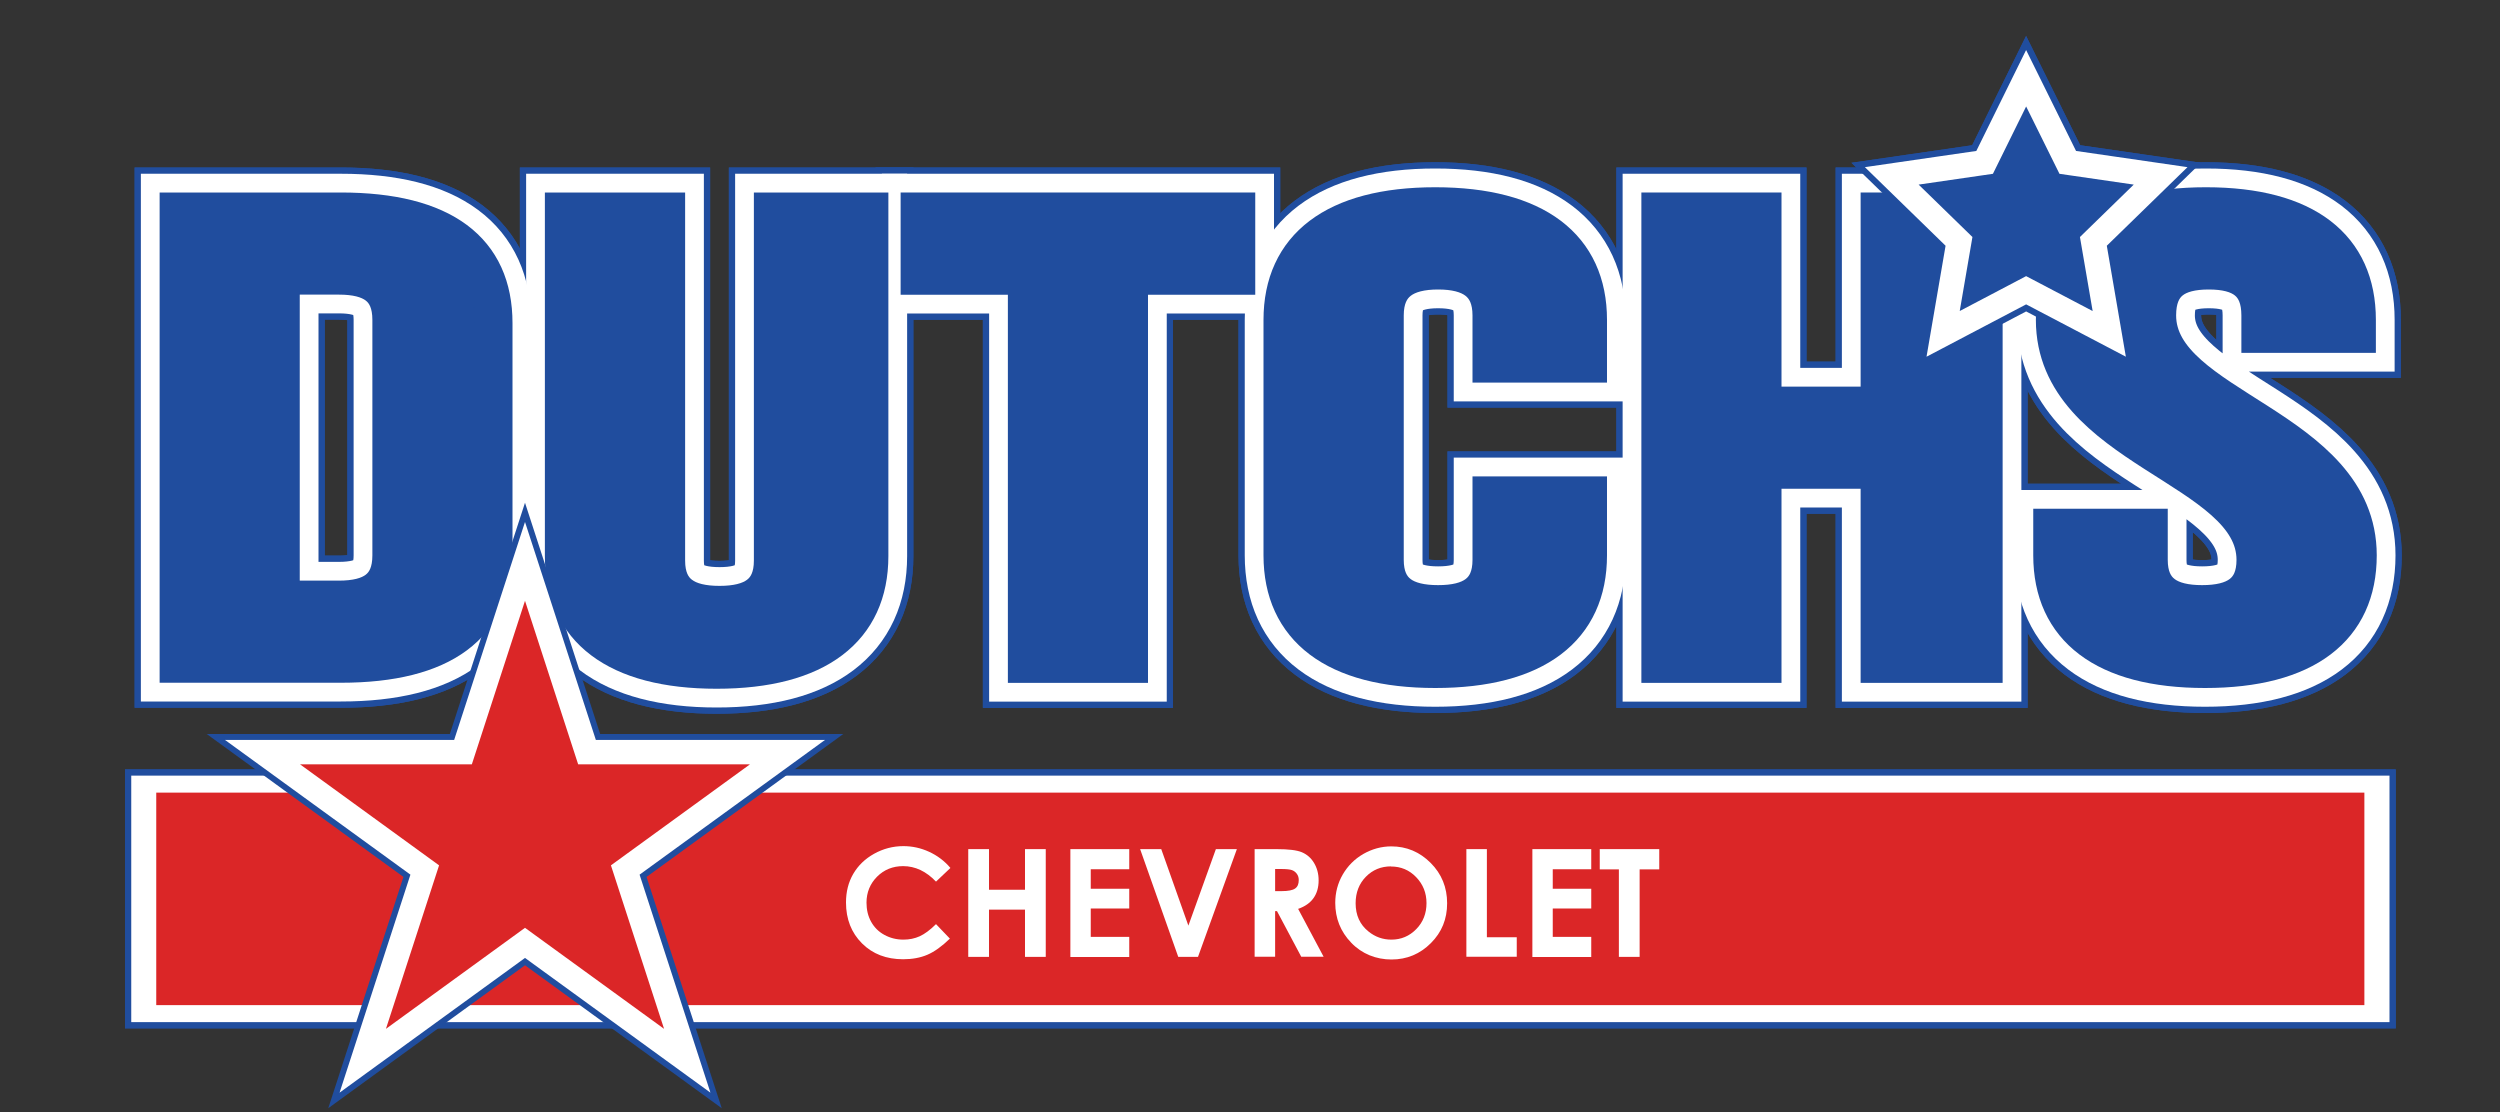
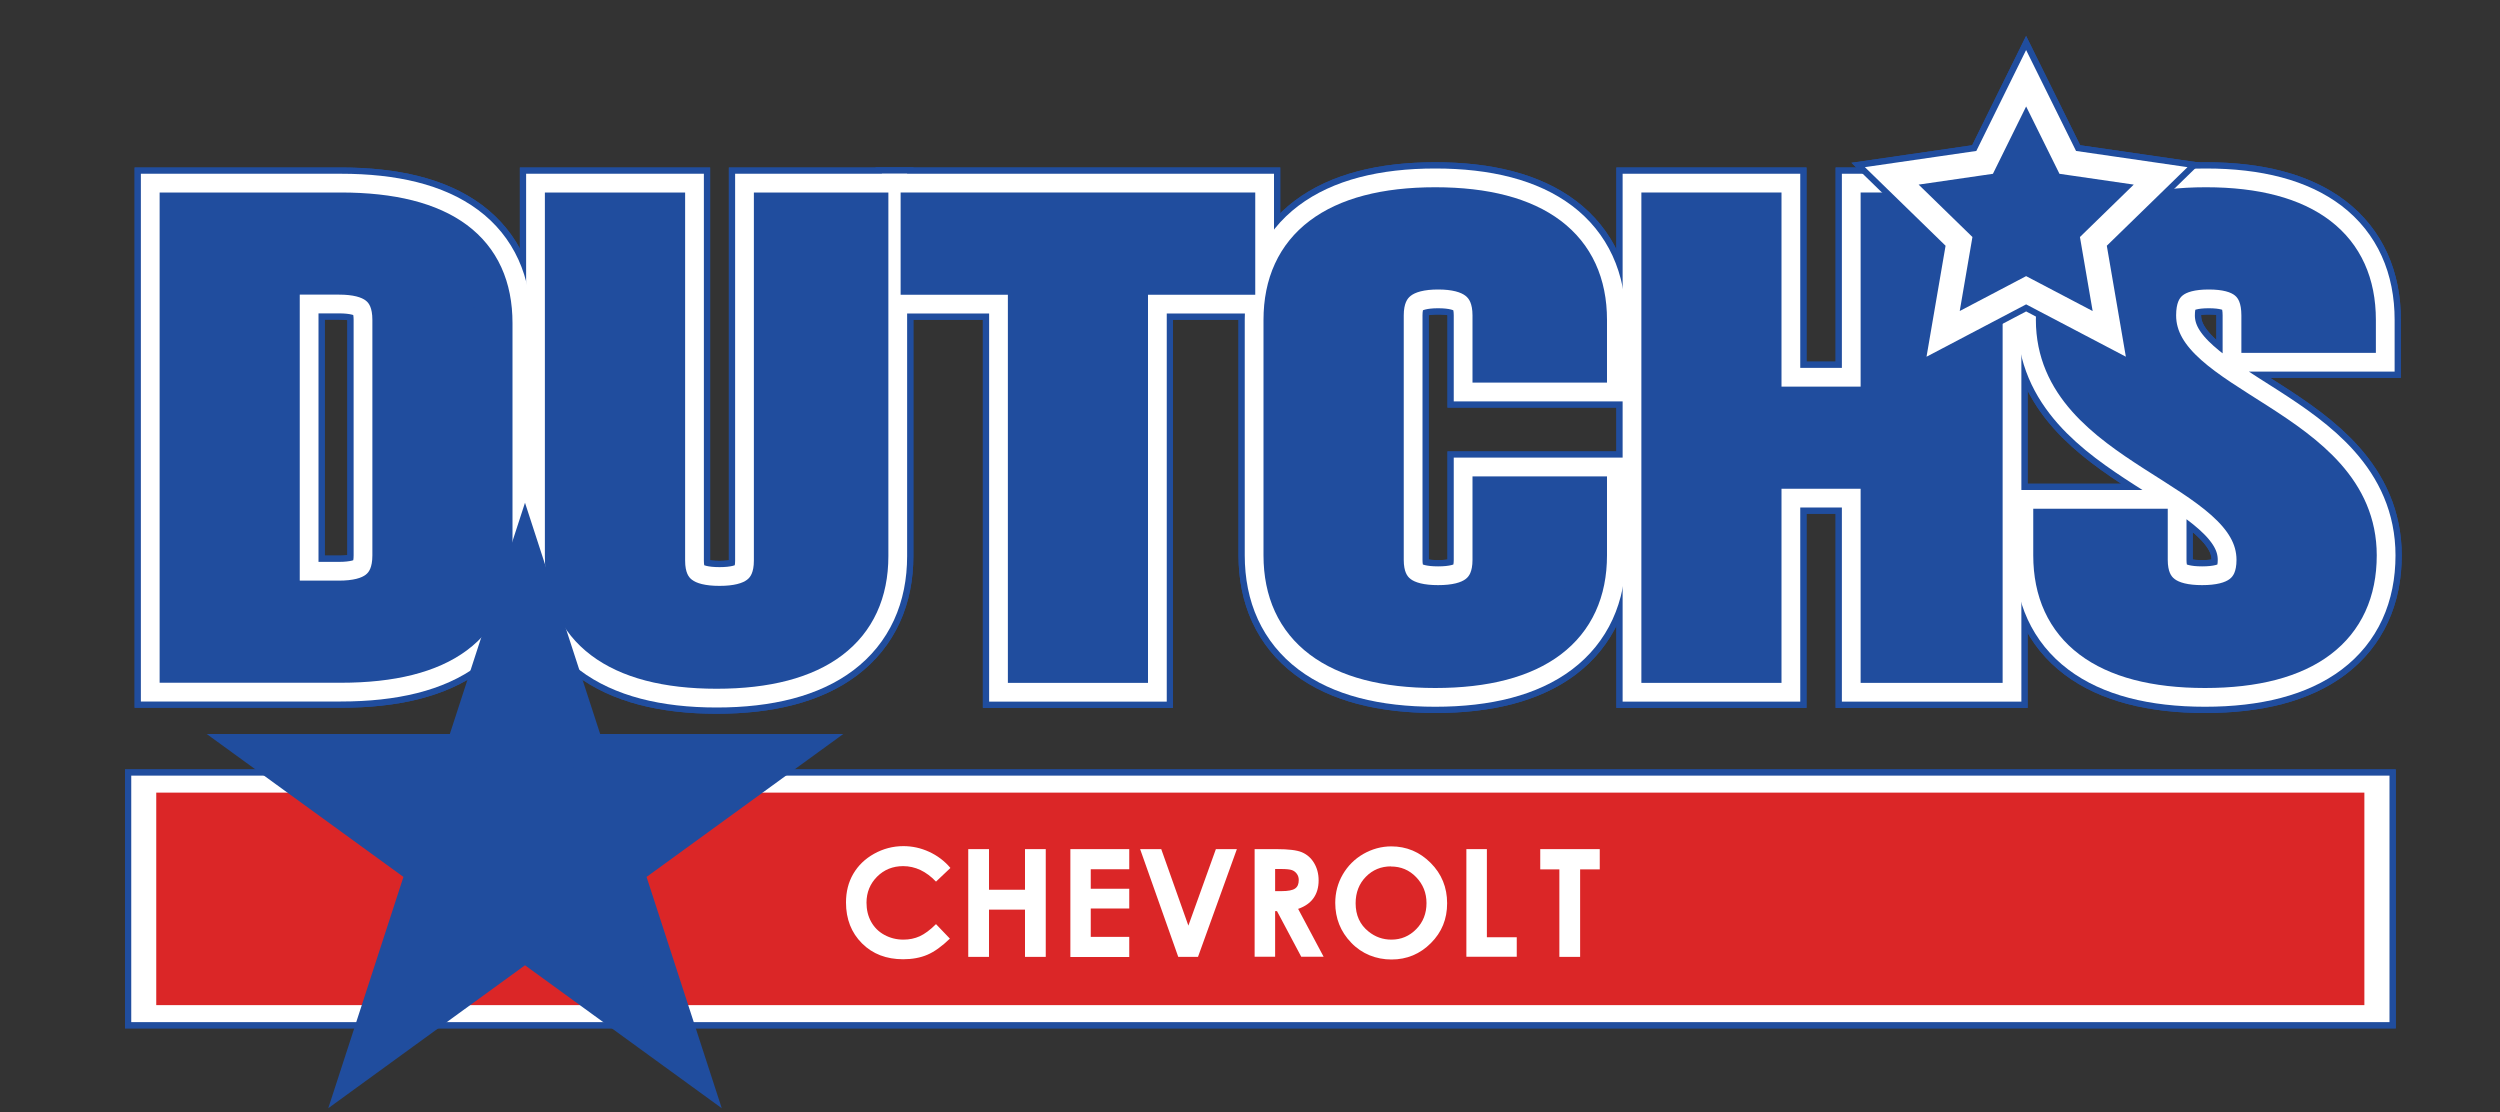
<svg xmlns="http://www.w3.org/2000/svg" id="Layer_2" viewBox="0 0 200 89">
  <rect x="0" y="0" width="200" height="89" fill="#333333" stroke="none" />
  <defs>
    <style>.cls-1{stroke-width:2px;}.cls-1,.cls-2,.cls-3,.cls-4,.cls-5,.cls-6,.cls-7{stroke-miterlimit:10;}.cls-1,.cls-2,.cls-6{stroke:#fff;}.cls-1,.cls-3,.cls-7{fill:#204d9e;}.cls-2{stroke-width:1.95px;}.cls-2,.cls-8{fill:#db2627;}.cls-9,.cls-8{stroke-width:0px;}.cls-9,.cls-4,.cls-5,.cls-6{fill:#fff;}.cls-3{stroke-width:2.9px;}.cls-3,.cls-4,.cls-5,.cls-7{stroke:#204d9e;}.cls-4{stroke-width:.5px;}.cls-5{stroke-width:7px;}.cls-6{stroke-width:6px;}.cls-7{stroke-width:3px;}</style>
  </defs>
  <path class="cls-5" d="M14.27,16.9h12.99c8.21,0,12.24,3.16,12.24,8.95v18.32c0,5.8-4.03,8.95-12.24,8.95h-12.99V16.9ZM22.48,22.07v25.88h4.63c2.61,0,4.18-.93,4.18-3.52v-18.84c0-2.59-1.57-3.52-4.18-3.52h-4.63Z" />
  <path class="cls-5" d="M53.31,16.9v27.95c0,2.59,1.64,3.52,4.25,3.52s4.25-.93,4.25-3.52v-27.95h7.76v27.59c0,5.8-4.18,9.11-12.24,9.11s-12.24-3.31-12.24-9.11v-27.59h8.21Z" />
  <path class="cls-5" d="M73.54,16.9h25.38v5.18h-8.58v31.05h-8.21v-31.05h-8.58v-5.18Z" />
  <path class="cls-5" d="M127.06,39.62v4.81c0,5.8-4.18,9.11-12.24,9.11s-12.24-3.31-12.24-9.11v-18.84c0-5.8,4.18-9.11,12.24-9.11s12.24,3.31,12.24,9.11v3.52h-7.76v-3.88c0-2.59-1.64-3.57-4.25-3.57s-4.25.98-4.25,3.57v19.56c0,2.59,1.64,3.52,4.25,3.52s4.25-.93,4.25-3.52v-5.18h7.76Z" />
  <path class="cls-5" d="M141.02,53.13h-8.21V16.9h8.21v15.53h9.33v-15.53h8.36v36.23h-8.36v-15.53h-9.33v15.53Z" />
  <path class="cls-5" d="M176.48,16.48c7.99,0,12.09,3.31,12.09,9.11v1.14h-7.76v-1.5c0-2.59-1.49-3.57-4.11-3.57s-4.11.98-4.11,3.57c0,7.45,16.05,8.85,16.05,19.2,0,5.8-4.18,9.11-12.24,9.11s-12.24-3.31-12.24-9.11v-2.23h7.76v2.59c0,2.59,1.64,3.52,4.25,3.52s4.25-.93,4.25-3.52c0-7.45-16.05-8.85-16.05-19.2,0-5.8,4.11-9.11,12.09-9.11Z" />
  <path class="cls-6" d="M14.27,16.9h12.99c8.21,0,12.24,3.16,12.24,8.95v18.32c0,5.8-4.03,8.95-12.24,8.95h-12.99V16.9ZM22.48,22.07v25.88h4.63c2.61,0,4.18-.93,4.18-3.52v-18.84c0-2.59-1.57-3.52-4.18-3.52h-4.63Z" />
  <path class="cls-6" d="M53.31,16.9v27.95c0,2.59,1.64,3.52,4.25,3.52s4.25-.93,4.25-3.52v-27.95h7.76v27.59c0,5.8-4.18,9.11-12.24,9.11s-12.24-3.31-12.24-9.11v-27.59h8.21Z" />
  <path class="cls-6" d="M73.54,16.9h25.38v5.18h-8.58v31.05h-8.21v-31.05h-8.58v-5.18Z" />
  <path class="cls-6" d="M127.06,39.62v4.81c0,5.8-4.18,9.11-12.24,9.11s-12.24-3.31-12.24-9.11v-18.84c0-5.8,4.18-9.11,12.24-9.11s12.24,3.31,12.24,9.11v3.52h-7.76v-3.88c0-2.59-1.64-3.57-4.25-3.57s-4.25.98-4.25,3.57v19.56c0,2.59,1.64,3.52,4.25,3.52s4.25-.93,4.25-3.52v-5.18h7.76Z" />
  <path class="cls-6" d="M141.02,53.13h-8.21V16.9h8.21v15.53h9.33v-15.53h8.36v36.23h-8.36v-15.53h-9.33v15.53Z" />
  <path class="cls-6" d="M176.48,16.48c7.99,0,12.09,3.31,12.09,9.11v1.14h-7.76v-1.5c0-2.59-1.49-3.57-4.11-3.57s-4.11.98-4.11,3.57c0,7.45,16.05,8.85,16.05,19.2,0,5.8-4.18,9.11-12.24,9.11s-12.24-3.31-12.24-9.11v-2.23h7.76v2.59c0,2.59,1.64,3.52,4.25,3.52s4.25-.93,4.25-3.52c0-7.45-16.05-8.85-16.05-19.2,0-5.8,4.11-9.11,12.09-9.11Z" />
  <path class="cls-7" d="M14.27,16.9h12.99c8.21,0,12.24,3.16,12.24,8.95v18.32c0,5.8-4.03,8.95-12.24,8.95h-12.99V16.9ZM22.48,22.07v25.88h4.63c2.61,0,4.18-.93,4.18-3.52v-18.84c0-2.59-1.57-3.52-4.18-3.52h-4.63Z" />
  <path class="cls-7" d="M53.31,16.9v27.95c0,2.59,1.64,3.52,4.25,3.52s4.25-.93,4.25-3.52v-27.95h7.76v27.59c0,5.8-4.18,9.11-12.24,9.11s-12.24-3.31-12.24-9.11v-27.59h8.21Z" />
  <path class="cls-7" d="M73.54,16.9h25.38v5.18h-8.58v31.05h-8.21v-31.05h-8.58v-5.18Z" />
  <path class="cls-7" d="M127.06,39.62v4.81c0,5.8-4.18,9.11-12.24,9.11s-12.24-3.31-12.24-9.11v-18.84c0-5.8,4.18-9.11,12.24-9.11s12.24,3.31,12.24,9.11v3.52h-7.76v-3.88c0-2.59-1.64-3.57-4.25-3.57s-4.25.98-4.25,3.57v19.56c0,2.59,1.64,3.52,4.25,3.52s4.25-.93,4.25-3.52v-5.18h7.76Z" />
  <path class="cls-7" d="M141.02,53.13h-8.21V16.9h8.21v15.53h9.33v-15.53h8.36v36.23h-8.36v-15.53h-9.33v15.53Z" />
  <path class="cls-7" d="M176.48,16.48c7.99,0,12.09,3.31,12.09,9.11v1.14h-7.76v-1.5c0-2.59-1.49-3.57-4.11-3.57s-4.11.98-4.11,3.57c0,7.45,16.05,8.85,16.05,19.2,0,5.8-4.18,9.11-12.24,9.11s-12.24-3.31-12.24-9.11v-2.23h7.76v2.59c0,2.59,1.64,3.52,4.25,3.52s4.25-.93,4.25-3.52c0-7.45-16.05-8.85-16.05-19.2,0-5.8,4.11-9.11,12.09-9.11Z" />
  <rect class="cls-4" x="10.25" y="61.8" width="181.16" height="20.22" />
  <rect class="cls-8" x="12.5" y="63.41" width="176.65" height="17" />
  <polygon class="cls-7" points="162.09 6.26 165.42 12.99 172.85 14.07 167.47 19.31 168.74 26.71 162.09 23.22 155.45 26.71 156.72 19.31 151.34 14.07 158.77 12.99 162.09 6.26" />
  <polygon class="cls-1" points="162.09 6.26 165.42 12.99 172.85 14.07 167.47 19.31 168.74 26.71 162.09 23.22 155.45 26.71 156.72 19.31 151.34 14.07 158.77 12.99 162.09 6.26" />
  <path class="cls-5" d="M14.27,16.9h12.99c8.21,0,12.24,3.16,12.24,8.95v18.32c0,5.8-4.03,8.95-12.24,8.95h-12.99V16.9ZM22.48,22.07v25.88h4.63c2.61,0,4.18-.93,4.18-3.52v-18.84c0-2.59-1.57-3.52-4.18-3.52h-4.63Z" />
  <path class="cls-5" d="M53.31,16.9v27.95c0,2.59,1.64,3.52,4.25,3.52s4.25-.93,4.25-3.52v-27.95h7.76v27.59c0,5.8-4.18,9.11-12.24,9.11s-12.24-3.31-12.24-9.11v-27.59h8.21Z" />
  <path class="cls-5" d="M73.54,16.9h25.38v5.18h-8.58v31.05h-8.21v-31.05h-8.58v-5.18Z" />
  <path class="cls-5" d="M127.06,39.62v4.81c0,5.8-4.18,9.11-12.24,9.11s-12.24-3.31-12.24-9.11v-18.84c0-5.8,4.18-9.11,12.24-9.11s12.24,3.31,12.24,9.11v3.52h-7.76v-3.88c0-2.59-1.64-3.57-4.25-3.57s-4.25.98-4.25,3.57v19.56c0,2.59,1.64,3.52,4.25,3.52s4.25-.93,4.25-3.52v-5.18h7.76Z" />
  <path class="cls-5" d="M141.02,53.13h-8.21V16.9h8.21v15.53h9.33v-15.53h8.36v36.23h-8.36v-15.53h-9.33v15.53Z" />
  <path class="cls-5" d="M176.48,16.48c7.99,0,12.09,3.31,12.09,9.11v1.14h-7.76v-1.5c0-2.59-1.49-3.57-4.11-3.57s-4.11.98-4.11,3.57c0,7.45,16.05,8.85,16.05,19.2,0,5.8-4.18,9.11-12.24,9.11s-12.24-3.31-12.24-9.11v-2.23h7.76v2.59c0,2.59,1.64,3.52,4.25,3.52s4.25-.93,4.25-3.52c0-7.45-16.05-8.85-16.05-19.2,0-5.8,4.11-9.11,12.09-9.11Z" />
  <path class="cls-6" d="M14.27,16.9h12.99c8.21,0,12.24,3.16,12.24,8.95v18.32c0,5.8-4.03,8.95-12.24,8.95h-12.99V16.9ZM22.48,22.07v25.88h4.63c2.61,0,4.18-.93,4.18-3.52v-18.84c0-2.59-1.57-3.52-4.18-3.52h-4.63Z" />
  <path class="cls-6" d="M53.31,16.9v27.95c0,2.59,1.64,3.52,4.25,3.52s4.25-.93,4.25-3.52v-27.95h7.76v27.59c0,5.8-4.18,9.11-12.24,9.11s-12.24-3.31-12.24-9.11v-27.59h8.21Z" />
  <path class="cls-6" d="M73.54,16.9h25.38v5.18h-8.58v31.05h-8.21v-31.05h-8.58v-5.18Z" />
  <path class="cls-6" d="M127.06,39.62v4.81c0,5.8-4.18,9.11-12.24,9.11s-12.24-3.31-12.24-9.11v-18.84c0-5.8,4.18-9.11,12.24-9.11s12.24,3.31,12.24,9.11v3.52h-7.76v-3.88c0-2.59-1.64-3.57-4.25-3.57s-4.25.98-4.25,3.57v19.56c0,2.59,1.64,3.52,4.25,3.52s4.25-.93,4.25-3.52v-5.18h7.76Z" />
  <path class="cls-6" d="M141.02,53.13h-8.21V16.9h8.21v15.53h9.33v-15.53h8.36v36.23h-8.36v-15.53h-9.33v15.53Z" />
  <path class="cls-6" d="M176.48,16.48c7.99,0,12.09,3.31,12.09,9.11v1.14h-7.76v-1.5c0-2.59-1.49-3.57-4.11-3.57s-4.11.98-4.11,3.57c0,7.45,16.05,8.85,16.05,19.2,0,5.8-4.18,9.11-12.24,9.11s-12.24-3.31-12.24-9.11v-2.23h7.76v2.59c0,2.59,1.64,3.52,4.25,3.52s4.25-.93,4.25-3.52c0-7.45-16.05-8.85-16.05-19.2,0-5.8,4.11-9.11,12.09-9.11Z" />
  <path class="cls-7" d="M14.27,16.9h12.99c8.21,0,12.24,3.16,12.24,8.95v18.32c0,5.8-4.03,8.95-12.24,8.95h-12.99V16.9ZM22.48,22.07v25.88h4.63c2.61,0,4.18-.93,4.18-3.52v-18.84c0-2.59-1.57-3.52-4.18-3.52h-4.63Z" />
  <path class="cls-7" d="M53.31,16.9v27.95c0,2.59,1.64,3.52,4.25,3.52s4.25-.93,4.25-3.52v-27.95h7.76v27.59c0,5.8-4.18,9.11-12.24,9.11s-12.24-3.31-12.24-9.11v-27.59h8.21Z" />
  <path class="cls-7" d="M73.54,16.9h25.38v5.18h-8.58v31.05h-8.21v-31.05h-8.58v-5.18Z" />
  <path class="cls-7" d="M127.06,39.62v4.81c0,5.8-4.18,9.11-12.24,9.11s-12.24-3.31-12.24-9.11v-18.84c0-5.8,4.18-9.11,12.24-9.11s12.24,3.31,12.24,9.11v3.52h-7.76v-3.88c0-2.59-1.64-3.57-4.25-3.57s-4.25.98-4.25,3.57v19.56c0,2.59,1.64,3.52,4.25,3.52s4.25-.93,4.25-3.52v-5.18h7.76Z" />
  <path class="cls-7" d="M141.02,53.13h-8.21V16.9h8.21v15.53h9.33v-15.53h8.36v36.23h-8.36v-15.53h-9.33v15.53Z" />
  <path class="cls-7" d="M176.48,16.48c7.99,0,12.09,3.31,12.09,9.11v1.14h-7.76v-1.5c0-2.59-1.49-3.57-4.11-3.57s-4.11.98-4.11,3.57c0,7.45,16.05,8.85,16.05,19.2,0,5.8-4.18,9.11-12.24,9.11s-12.24-3.31-12.24-9.11v-2.23h7.76v2.59c0,2.59,1.64,3.52,4.25,3.52s4.25-.93,4.25-3.52c0-7.45-16.05-8.85-16.05-19.2,0-5.8,4.11-9.11,12.09-9.11Z" />
  <rect class="cls-4" x="10.25" y="61.8" width="181.16" height="20.22" />
  <rect class="cls-8" x="12.5" y="63.41" width="176.65" height="17" />
  <polygon class="cls-7" points="162.09 6.26 165.42 12.99 172.85 14.07 167.47 19.31 168.74 26.71 162.09 23.22 155.45 26.71 156.72 19.31 151.34 14.07 158.77 12.99 162.09 6.26" />
  <polygon class="cls-1" points="162.09 6.26 165.42 12.99 172.85 14.07 167.47 19.31 168.74 26.71 162.09 23.22 155.45 26.71 156.72 19.31 151.34 14.07 158.77 12.99 162.09 6.26" />
  <path class="cls-9" d="M76.03,69.44l-1.15,1.09c-.78-.82-1.66-1.24-2.63-1.24-.82,0-1.52.28-2.08.84-.56.56-.85,1.26-.85,2.08,0,.57.12,1.08.37,1.53.25.45.6.8,1.06,1.05.46.25.96.38,1.52.38.48,0,.91-.09,1.31-.27.39-.18.83-.5,1.3-.97l1.11,1.16c-.64.62-1.24,1.05-1.8,1.29s-1.21.36-1.94.36c-1.34,0-2.44-.42-3.29-1.27s-1.28-1.94-1.28-3.27c0-.86.19-1.62.58-2.29s.95-1.21,1.67-1.61,1.5-.61,2.34-.61c.71,0,1.4.15,2.05.45.66.3,1.23.73,1.7,1.28Z" />
  <path class="cls-9" d="M77.46,67.93h1.66v3.25h2.88v-3.25h1.66v8.62h-1.66v-3.78h-2.88v3.78h-1.66v-8.62Z" />
  <path class="cls-9" d="M85.63,67.93h4.71v1.61h-3.08v1.56h3.08v1.58h-3.08v2.27h3.08v1.61h-4.71v-8.62Z" />
  <path class="cls-9" d="M91.21,67.93h1.69l2.17,6.12,2.2-6.12h1.68l-3.11,8.62h-1.58l-3.05-8.62Z" />
  <path class="cls-9" d="M100.38,67.93h1.74c.95,0,1.63.08,2.03.25.4.17.73.45.97.85s.37.86.37,1.4c0,.57-.14,1.04-.41,1.42s-.68.67-1.23.86l2.04,3.83h-1.79l-1.94-3.65h-.15v3.65h-1.64v-8.62ZM102.02,71.29h.51c.52,0,.88-.07,1.08-.21.2-.14.29-.36.29-.68,0-.19-.05-.35-.15-.49s-.23-.24-.39-.3c-.16-.06-.46-.09-.9-.09h-.45v1.77Z" />
  <path class="cls-9" d="M111.3,67.71c1.22,0,2.27.44,3.15,1.32.88.88,1.32,1.96,1.32,3.23s-.43,2.32-1.3,3.19c-.87.87-1.92,1.31-3.15,1.31s-2.37-.45-3.22-1.34c-.86-.89-1.28-1.96-1.28-3.19,0-.82.2-1.58.6-2.27s.95-1.24,1.64-1.64c.7-.4,1.45-.61,2.25-.61ZM111.28,69.31c-.8,0-1.47.28-2.01.83-.54.55-.82,1.26-.82,2.12,0,.95.34,1.71,1.03,2.26.53.43,1.14.65,1.83.65.78,0,1.44-.28,1.99-.84.55-.56.82-1.26.82-2.08s-.28-1.51-.83-2.08c-.55-.57-1.22-.85-2.01-.85Z" />
  <path class="cls-9" d="M117.31,67.93h1.64v7.05h2.39v1.56h-4.03v-8.62Z" />
-   <path class="cls-9" d="M122.59,67.93h4.71v1.61h-3.08v1.56h3.08v1.58h-3.08v2.27h3.08v1.61h-4.71v-8.62Z" />
-   <path class="cls-9" d="M127.98,67.93h4.76v1.62h-1.57v7h-1.66v-7h-1.53v-1.62Z" />
+   <path class="cls-9" d="M127.98,67.93v1.62h-1.57v7h-1.66v-7h-1.53v-1.62Z" />
  <polygon class="cls-3" points="42 44.91 46.96 60.17 63 60.17 50.02 69.6 54.98 84.86 42 75.43 29.02 84.86 33.98 69.6 21 60.17 37.04 60.17 42 44.91" />
-   <polygon class="cls-2" points="42 44.91 46.96 60.17 63 60.17 50.02 69.6 54.98 84.86 42 75.43 29.02 84.86 33.98 69.6 21 60.17 37.04 60.17 42 44.91" />
</svg>